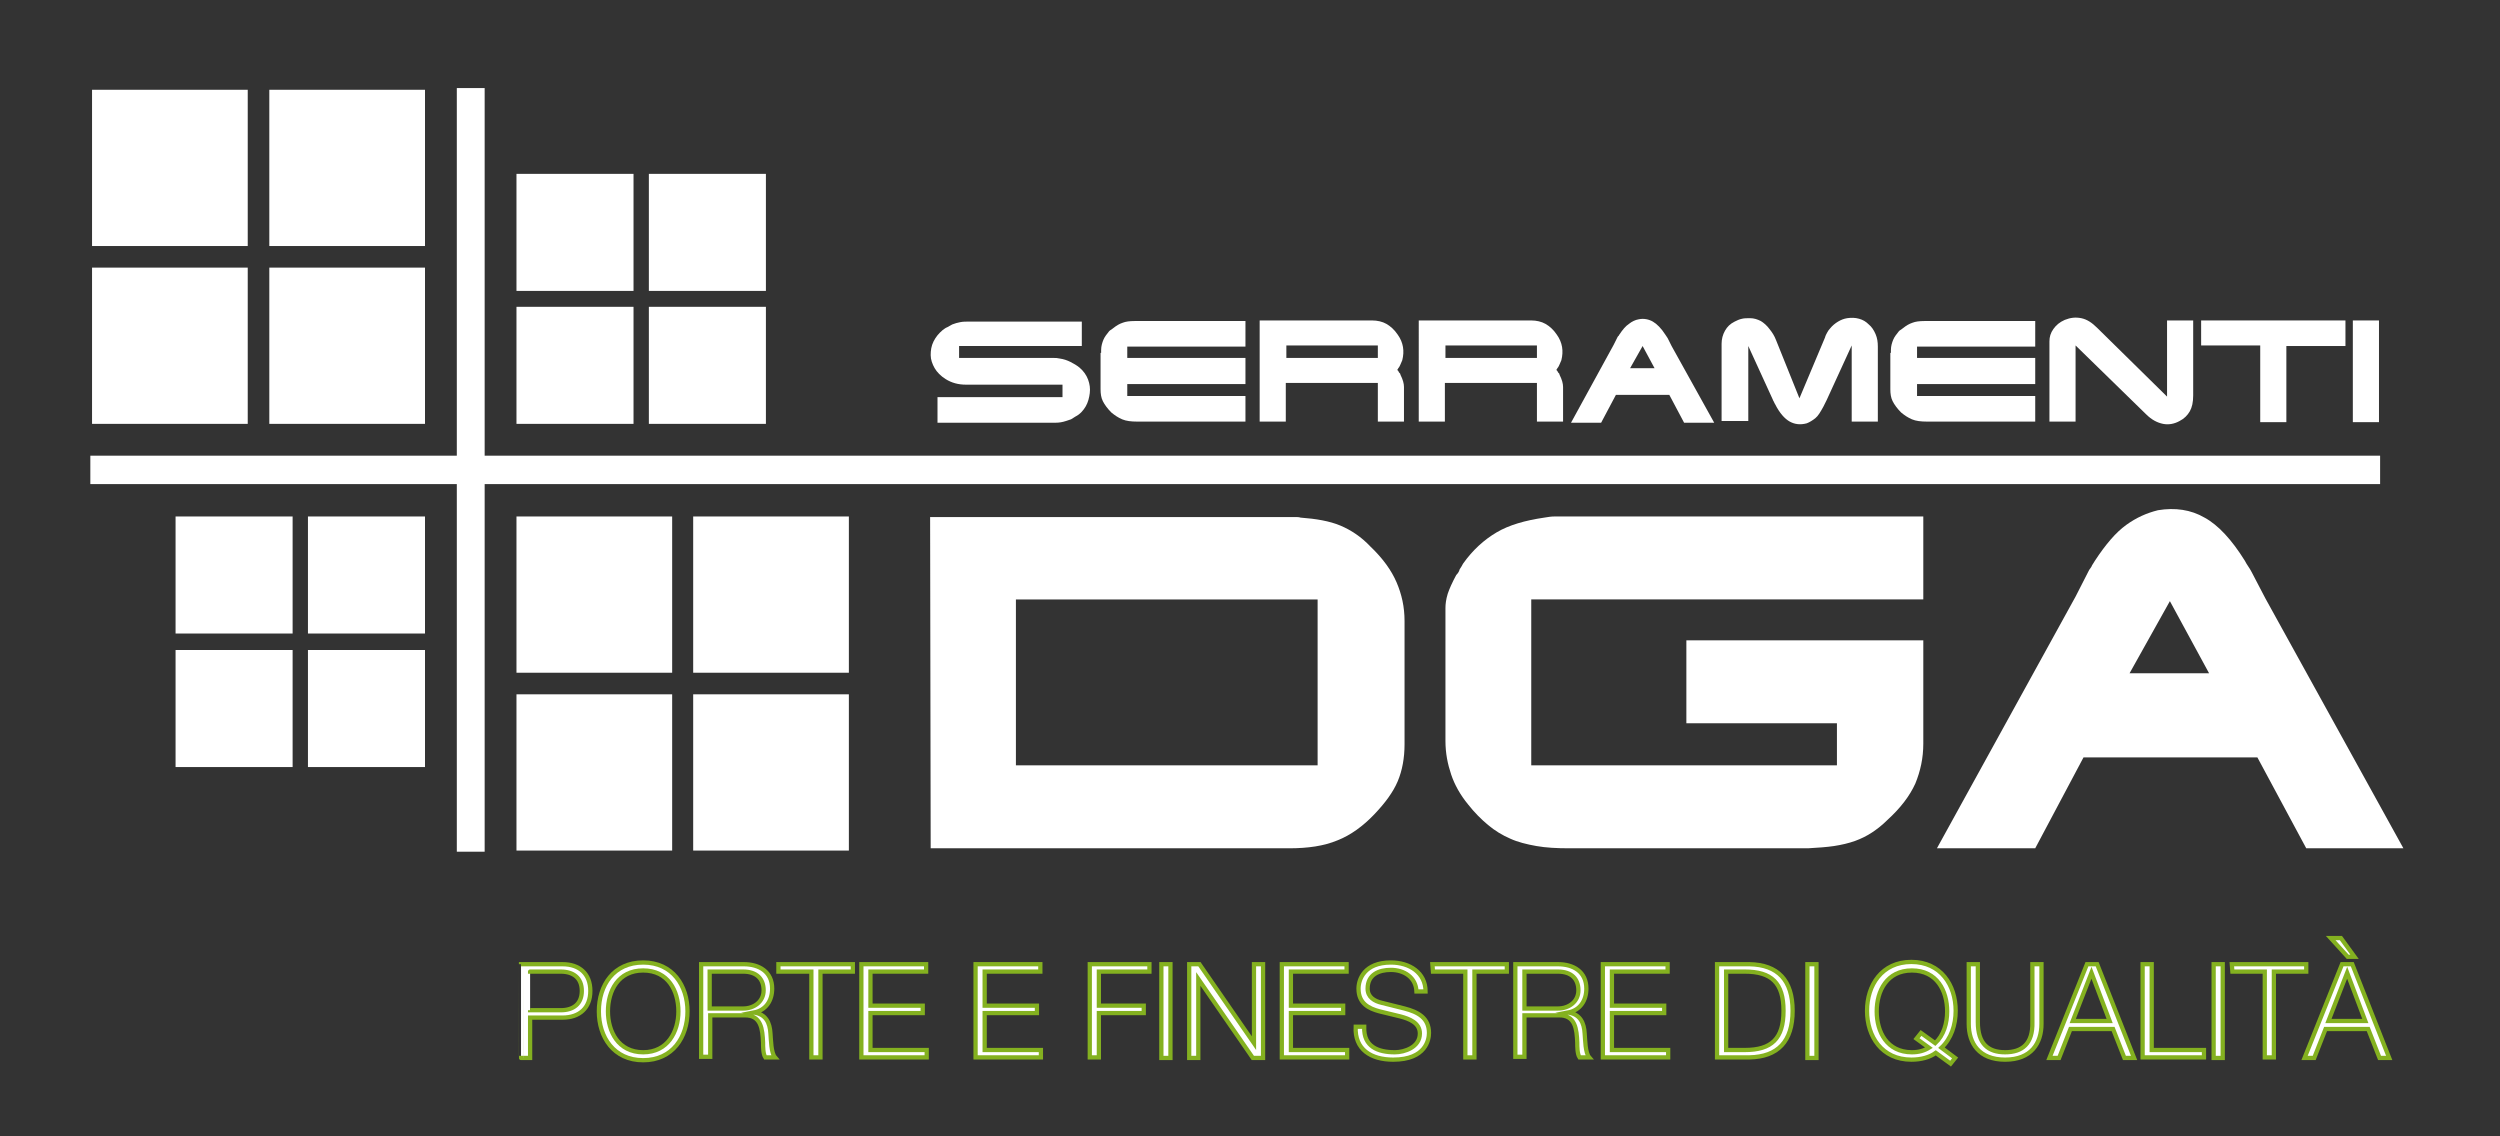
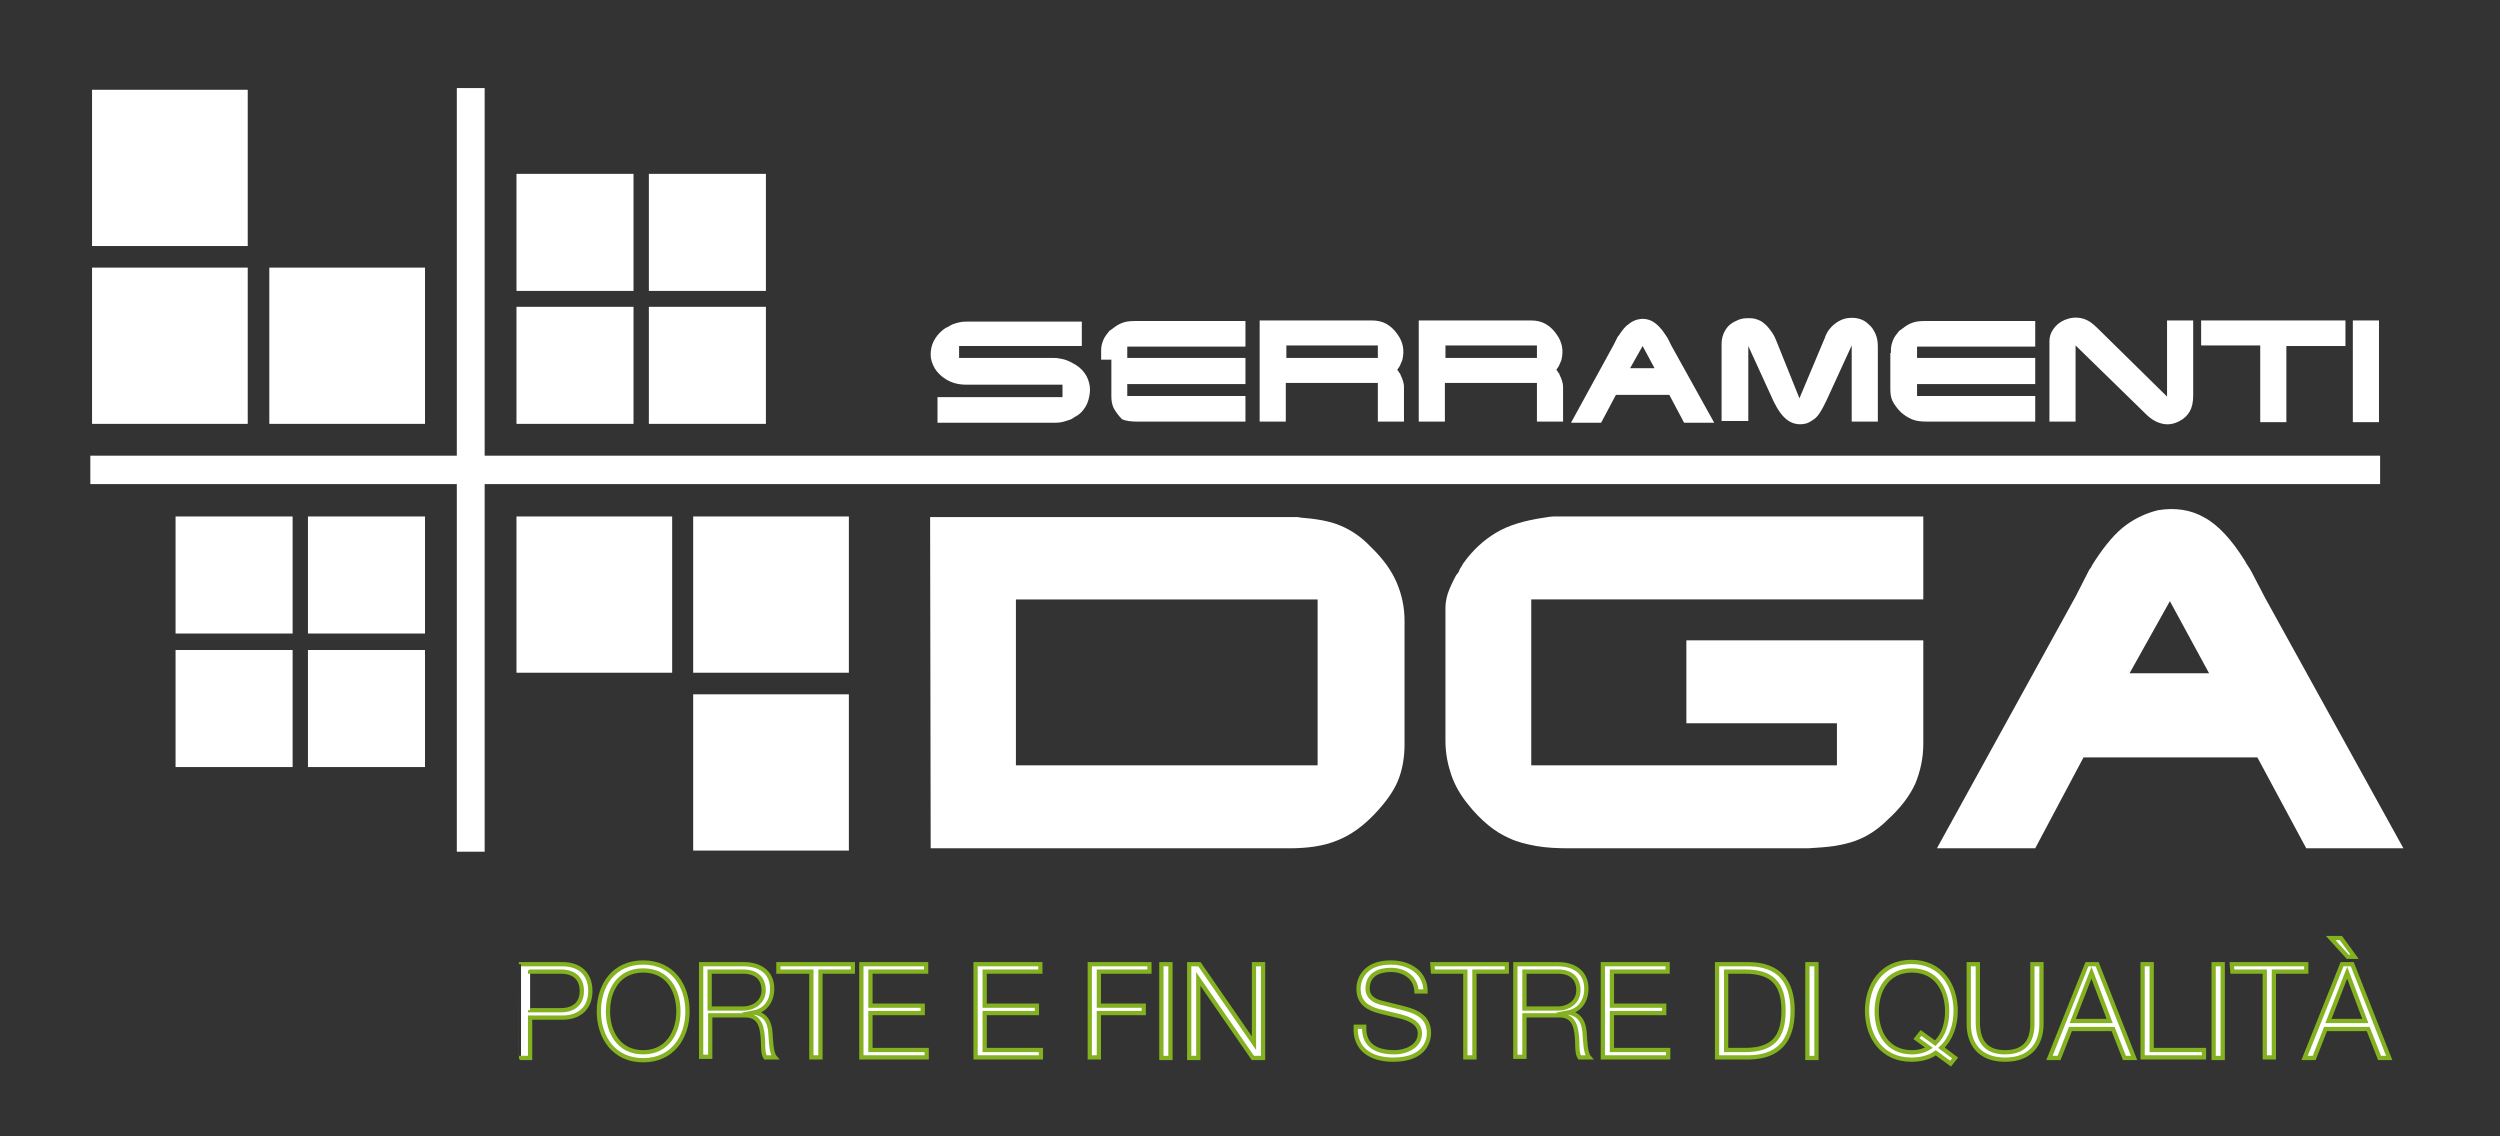
<svg xmlns="http://www.w3.org/2000/svg" version="1.1" id="Livello_1" x="0px" y="0px" viewBox="0 0 440 200" style="enable-background:new 0 0 440 200;" xml:space="preserve">
  <rect x="0" y="0" width="440" height="200" fill="#333333" stroke="none" />
  <style type="text/css">
	.st0{fill:#FFFFFF;}
	.st1{fill:#FFFFFF;stroke:#84B120;stroke-width:0.75;stroke-miterlimit:10;}
</style>
  <g>
    <g>
      <rect x="16.2" y="15.8" class="st0" width="27.4" height="27.5" />
-       <rect x="47.4" y="15.8" class="st0" width="27.4" height="27.5" />
      <rect x="16.2" y="47.1" class="st0" width="27.4" height="27.5" />
      <rect x="47.4" y="47.1" class="st0" width="27.4" height="27.5" />
    </g>
    <rect x="90.9" y="90.9" class="st0" width="27.4" height="27.5" />
    <rect x="122" y="90.9" class="st0" width="27.4" height="27.5" />
-     <rect x="90.9" y="122.2" class="st0" width="27.4" height="27.5" />
    <rect x="122" y="122.2" class="st0" width="27.4" height="27.5" />
    <rect x="90.9" y="30.6" class="st0" width="20.6" height="20.6" />
    <rect x="114.2" y="30.6" class="st0" width="20.6" height="20.6" />
    <rect x="90.9" y="54" class="st0" width="20.6" height="20.6" />
    <rect x="114.2" y="54" class="st0" width="20.6" height="20.6" />
    <g>
      <rect x="30.9" y="90.9" class="st0" width="20.6" height="20.6" />
      <rect x="54.2" y="90.9" class="st0" width="20.6" height="20.6" />
      <rect x="30.9" y="114.4" class="st0" width="20.6" height="20.6" />
      <rect x="54.2" y="114.4" class="st0" width="20.6" height="20.6" />
    </g>
    <rect x="80.4" y="15.5" class="st0" width="4.9" height="134.4" />
    <rect x="15.9" y="80.2" class="st0" width="403" height="5" />
  </g>
  <g>
    <path class="st0" d="M190.4,56.4v4.5h-21.6V63h16.7c0.3,0,0.6,0,1,0.1c0.7,0.1,1.3,0.3,1.9,0.6c0.6,0.3,1.1,0.6,1.6,1   c0.7,0.6,1.2,1.3,1.5,2.1c0.3,0.8,0.4,1.6,0.3,2.4c-0.1,0.8-0.3,1.6-0.7,2.3c-0.4,0.7-1,1.4-1.8,1.8c-0.3,0.2-0.5,0.3-0.8,0.5   c-0.3,0.1-0.6,0.2-0.9,0.3c-0.6,0.2-1.2,0.3-1.8,0.3H165v-4.5h22v-2.2h-17c-1.3,0-2.5-0.3-3.6-1c-0.8-0.5-1.5-1.2-1.9-1.9   c-0.4-0.7-0.7-1.5-0.7-2.3s0.1-1.6,0.5-2.4s0.9-1.4,1.6-2c0.3-0.2,0.5-0.4,0.8-0.5c0.3-0.2,0.6-0.3,0.9-0.5   c0.5-0.2,0.9-0.3,1.4-0.4c0.5-0.1,1-0.1,1.5-0.1h19.9V56.4z" />
-     <path class="st0" d="M193.8,62.1c0-0.1,0-0.2,0-0.2c0-0.1,0-0.2,0-0.3c0-0.7,0.2-1.3,0.4-1.8s0.6-1,1-1.5c0.1-0.1,0.2-0.2,0.4-0.3   c0.1-0.1,0.3-0.2,0.4-0.3c0.5-0.4,1-0.7,1.6-0.9c0.5-0.2,1.2-0.3,2.1-0.3h0.5h19V61h-20.8v2h20.8v4.6h-20.8v2.1h20.8v4.5h-19.1   c-1,0-1.9-0.1-2.6-0.4c-0.7-0.3-1.3-0.7-1.9-1.2c-0.7-0.7-1.2-1.4-1.5-2s-0.4-1.3-0.4-2.1v-6.4H193.8z" />
+     <path class="st0" d="M193.8,62.1c0-0.1,0-0.2,0-0.2c0-0.1,0-0.2,0-0.3c0-0.7,0.2-1.3,0.4-1.8s0.6-1,1-1.5c0.1-0.1,0.2-0.2,0.4-0.3   c0.1-0.1,0.3-0.2,0.4-0.3c0.5-0.4,1-0.7,1.6-0.9c0.5-0.2,1.2-0.3,2.1-0.3h0.5h19V61h-20.8v2h20.8v4.6h-20.8v2.1h20.8v4.5h-19.1   c-1,0-1.9-0.1-2.6-0.4c-0.7-0.7-1.2-1.4-1.5-2s-0.4-1.3-0.4-2.1v-6.4H193.8z" />
    <path class="st0" d="M241.5,56.4c0.9,0,1.8,0.2,2.5,0.6c0.7,0.4,1.4,1,2,1.9c1,1.4,1.2,2.9,0.8,4.5c-0.1,0.2-0.2,0.5-0.3,0.7   s-0.2,0.5-0.4,0.7L246,65l-0.1,0.1l0.2,0.2l0.1,0.2c0.1,0.1,0.1,0.2,0.2,0.2c0,0.1,0.1,0.2,0.1,0.3c0.4,0.8,0.6,1.5,0.6,2.1v6.1   h-4.6v-6.8h-16.2v6.8h-4.6V56.4H241.5z M242.5,60.8h-16.1V63h16.1V60.8z" />
    <path class="st0" d="M269.5,56.4c0.9,0,1.8,0.2,2.5,0.6c0.7,0.4,1.4,1,2,1.9c1,1.4,1.2,2.9,0.8,4.5c-0.1,0.2-0.2,0.5-0.3,0.7   c-0.1,0.2-0.2,0.5-0.4,0.7L274,65l-0.1,0.1l0.2,0.2l0.1,0.2c0.1,0.1,0.1,0.2,0.2,0.2c0,0.1,0.1,0.2,0.1,0.3   c0.4,0.8,0.6,1.5,0.6,2.1v6.1h-4.6v-6.8h-16.2v6.8h-4.6V56.4H269.5z M270.5,60.8h-16.1V63h16.1V60.8z" />
    <path class="st0" d="M284,60.7l0.7-1.4c0.1-0.1,0.1-0.2,0.2-0.2c0-0.1,0.1-0.2,0.1-0.2c0.6-0.9,1.1-1.5,1.7-1.9   c0.5-0.4,1.1-0.7,1.7-0.8c0.9-0.2,1.8,0,2.5,0.4s1.5,1.2,2.2,2.3c0.1,0.1,0.1,0.2,0.2,0.3s0.1,0.2,0.2,0.3l0.7,1.4l7.5,13.5h-5.3   l-2.6-4.9h-9.4l-2.6,4.9h-5.3L284,60.7z M289.1,60.9l-2.2,3.9h4.3L289.1,60.9z" />
    <path class="st0" d="M303,60.5c0-0.8,0.2-1.6,0.6-2.3s0.9-1.2,1.7-1.6c0.4-0.2,0.8-0.4,1.3-0.5C307,56,307.5,56,308,56   c0.7,0,1.3,0.2,1.9,0.5c0.5,0.3,1.1,0.8,1.6,1.5c0.4,0.5,0.8,1.1,1.1,1.9l4.1,10.2l4.5-10.7c0.1-0.4,0.3-0.7,0.4-0.9   s0.3-0.5,0.5-0.7c0.4-0.5,0.9-0.9,1.4-1.2s1-0.5,1.6-0.6c0.7-0.1,1.4-0.1,2.1,0.1c0.7,0.2,1.2,0.5,1.7,1c0.5,0.4,0.9,1,1.2,1.7   c0.3,0.7,0.4,1.4,0.4,2.2v13.2h-4.6V60.8l-4.4,9.6l-0.3,0.6l-0.3,0.6c-0.5,0.9-0.9,1.6-1.4,2s-1,0.7-1.5,0.9   c-1.1,0.3-2.1,0.2-3-0.3s-1.8-1.5-2.6-3.1c-0.1-0.1-0.1-0.2-0.2-0.4c-0.1-0.1-0.1-0.2-0.2-0.4l-4.3-9.4v13.2H303V60.5z" />
    <path class="st0" d="M332.8,62.1c0-0.1,0-0.2,0-0.2c0-0.1,0-0.2,0-0.3c0-0.7,0.2-1.3,0.4-1.8c0.2-0.5,0.6-1,1-1.5   c0.1-0.1,0.2-0.2,0.4-0.3c0.1-0.1,0.3-0.2,0.4-0.3c0.5-0.4,1-0.7,1.6-0.9c0.5-0.2,1.2-0.3,2.1-0.3h0.5h19V61h-20.8v2h20.8v4.6   h-20.8v2.1h20.8v4.5h-19.1c-1,0-1.9-0.1-2.6-0.4s-1.3-0.7-1.9-1.2c-0.7-0.7-1.2-1.4-1.5-2s-0.4-1.3-0.4-2.1v-6.4H332.8z" />
    <path class="st0" d="M360.7,60.1c0-0.8,0.2-1.5,0.7-2.2s1.1-1.2,2-1.6c1-0.4,1.9-0.5,2.9-0.3s1.9,0.8,2.8,1.7l12.3,12.1V56.4h4.6   v13.2c0,1.2-0.2,2.1-0.6,2.8c-0.4,0.7-1,1.3-1.8,1.7c-0.9,0.5-1.9,0.7-2.9,0.5s-2-0.7-3-1.7l-12.4-12.1v13.4h-4.6V60.1z" />
    <path class="st0" d="M387.4,56.4h25.4v4.5h-10.4v13.4h-4.6V60.8h-10.4V56.4z" />
    <path class="st0" d="M414.1,56.4h4.6v17.9h-4.6V56.4z" />
  </g>
  <g>
    <path class="st1" d="M91.7,169.7H99c3,0,4.9,1.7,4.9,4.7s-1.9,4.7-4.9,4.7h-5.7v7.1h-1.6C91.7,186.2,91.7,169.7,91.7,169.7z    M93.3,177.8h5.4c2.2,0,3.7-1.1,3.7-3.4c0-2.3-1.5-3.4-3.7-3.4h-5.4C93.3,171,93.3,177.8,93.3,177.8z" />
    <path class="st1" d="M113.2,169.4c5.2,0,7.8,4.1,7.8,8.6s-2.6,8.6-7.8,8.6s-7.8-4.1-7.8-8.6C105.4,173.4,108,169.4,113.2,169.4z    M113.2,185.2c4.3,0,6.2-3.6,6.2-7.2c0-3.6-1.8-7.2-6.2-7.2s-6.2,3.6-6.2,7.2C107,181.5,108.8,185.2,113.2,185.2z" />
    <path class="st1" d="M123.4,169.7h7.5c2.7,0,5,1.3,5,4.3c0,2.1-1.1,3.8-3.2,4.2l0,0c2.1,0.3,2.8,1.8,2.9,3.7   c0.1,1.1,0.1,3.4,0.8,4.2h-1.7c-0.4-0.6-0.4-1.9-0.4-2.6c-0.1-2.3-0.3-4.9-3.3-4.8h-6v7.3h-1.6V169.7z M124.9,177.5h5.9   c1.9,0,3.6-1.2,3.6-3.2s-1.2-3.3-3.6-3.3h-5.9V177.5z" />
    <path class="st1" d="M137,169.7h13.1v1.3h-5.7v15.1h-1.6V171H137V169.7z" />
    <path class="st1" d="M151.6,169.7H163v1.3h-9.8v6h9.2v1.3h-9.2v6.5h9.9v1.3h-11.5L151.6,169.7L151.6,169.7z" />
    <path class="st1" d="M171.7,169.7h11.4v1.3h-9.8v6h9.2v1.3h-9.2v6.5h9.9v1.3h-11.5L171.7,169.7L171.7,169.7z" />
    <path class="st1" d="M191.8,169.7h10.5v1.3h-8.9v6h7.9v1.3h-7.9v7.8h-1.6V169.7z" />
    <path class="st1" d="M204.4,169.7h1.6v16.5h-1.6V169.7z" />
    <path class="st1" d="M209.3,169.7h1.8l9.6,13.9l0,0v-13.9h1.6v16.5h-1.8l-9.6-13.9l0,0v13.9h-1.6V169.7z" />
-     <path class="st1" d="M225.6,169.7H237v1.3h-9.8v6h9.2v1.3h-9.2v6.5h9.9v1.3h-11.5L225.6,169.7L225.6,169.7z" />
    <path class="st1" d="M240.1,180.8c-0.1,3.4,2.4,4.4,5.4,4.4c1.7,0,4.4-0.9,4.4-3.3c0-1.9-1.9-2.6-3.4-3l-3.7-0.9   c-1.9-0.5-3.7-1.4-3.7-4c0-1.6,1-4.6,5.7-4.6c3.3,0,6.1,1.8,6.1,5.1h-1.6c-0.1-2.5-2.2-3.8-4.5-3.8c-2.1,0-4.1,0.8-4.1,3.3   c0,1.5,1.2,2.2,2.5,2.5l4,1c2.3,0.6,4.3,1.6,4.3,4.3c0,1.1-0.5,4.7-6.3,4.7c-3.9,0-6.8-1.8-6.6-5.8h1.5L240.1,180.8L240.1,180.8z" />
    <path class="st1" d="M252.1,169.7h13.1v1.3h-5.7v15.1h-1.6V171h-5.7L252.1,169.7L252.1,169.7z" />
    <path class="st1" d="M266.7,169.7h7.5c2.7,0,5,1.3,5,4.3c0,2.1-1.1,3.8-3.2,4.2l0,0c2.1,0.3,2.8,1.8,2.9,3.7   c0.1,1.1,0.1,3.4,0.8,4.2H278c-0.4-0.6-0.4-1.9-0.4-2.6c-0.1-2.3-0.3-4.9-3.3-4.8h-6v7.3h-1.6V169.7z M268.3,177.5h5.9   c1.9,0,3.6-1.2,3.6-3.2s-1.2-3.3-3.6-3.3h-5.9V177.5z" />
    <path class="st1" d="M282.1,169.7h11.4v1.3h-9.8v6h9.2v1.3h-9.2v6.5h9.9v1.3h-11.5V169.7z" />
    <path class="st1" d="M302.2,169.7h5.7c5,0.1,7.6,2.8,7.6,8.2s-2.6,8.1-7.6,8.2h-5.7V169.7z M303.8,184.8h3.3c4.7,0,6.8-2,6.8-6.9   s-2.1-6.9-6.8-6.9h-3.3V184.8z" />
    <path class="st1" d="M318.1,169.7h1.6v16.5h-1.6V169.7z" />
    <path class="st1" d="M343.3,187.2l-2.6-1.9c-1.1,0.8-2.6,1.2-4.3,1.2c-5.2,0-7.8-4.1-7.8-8.6s2.6-8.6,7.8-8.6   c5.2,0,7.8,4.1,7.8,8.6c0,2.5-0.8,4.9-2.5,6.5l2.4,1.8L343.3,187.2z M340.6,183.6c1.5-1.4,2.1-3.5,2.1-5.6c0-3.6-1.8-7.2-6.2-7.2   c-4.4,0-6.2,3.6-6.2,7.2c0,3.6,1.8,7.2,6.2,7.2c1.2,0,2.2-0.3,3-0.8l-2.2-1.6l0.8-1L340.6,183.6z" />
    <path class="st1" d="M346.5,169.7h1.6v10.2c0,3.8,1.8,5.3,4.8,5.3s4.9-1.5,4.8-5.3v-10.2h1.6v10.5c0,3.4-1.8,6.3-6.4,6.3   s-6.4-2.9-6.4-6.3V169.7z" />
    <path class="st1" d="M367.3,169.7h1.8l6.5,16.5h-1.7l-2-5.1h-7.5l-2,5.1h-1.7L367.3,169.7z M364.8,179.7h6.5l-3.2-8.5L364.8,179.7z   " />
    <path class="st1" d="M377.1,169.7h1.6v15.1h9.2v1.3h-10.8L377.1,169.7L377.1,169.7z" />
    <path class="st1" d="M389.6,169.7h1.6v16.5h-1.6V169.7z" />
    <path class="st1" d="M392.8,169.7h13.1v1.3h-5.7v15.1h-1.6V171h-5.7L392.8,169.7L392.8,169.7z" />
    <path class="st1" d="M412.2,169.7h1.8l6.5,16.5h-1.7l-2-5.1h-7.5l-2,5.1h-1.7L412.2,169.7z M409.8,179.7h6.5l-3.2-8.5L409.8,179.7z    M410.2,165.1h1.8l2.4,3.3h-1.2L410.2,165.1z" />
  </g>
  <g>
    <path class="st0" d="M163.7,91H227c0.3,0,0.6,0,1,0c0.3,0,0.6,0,0.9,0.1c2.7,0.2,5.1,0.6,7,1.4s3.7,2,5.3,3.7   c2.2,2.1,3.7,4.2,4.6,6.3c0.9,2.1,1.4,4.3,1.4,6.8V131c0,2.4-0.4,4.6-1.2,6.5s-2.2,3.8-4.1,5.8c-2,2.1-4.2,3.7-6.5,4.6   c-2.4,1-5.2,1.4-8.5,1.4h-63.1L163.7,91L163.7,91z M231.9,105.5h-53.1v29.2h53.1V105.5z" />
    <path class="st0" d="M254.4,107c0-0.7,0.1-1.5,0.4-2.5c0.3-0.9,0.8-2,1.5-3.3c0.3-0.3,0.5-0.6,0.6-1c0.2-0.3,0.4-0.6,0.6-1   c1.7-2.4,3.7-4.2,5.9-5.5c2.2-1.3,5-2.1,8.4-2.6c0.6-0.1,1.2-0.2,1.8-0.2c0.6,0,1.4,0,2.4,0h62.5v14.6h-69v29.2h53.8v-7.4h-26.5   v-14.6h41.7v18.2c0,2.5-0.5,4.8-1.4,7c-1,2.2-2.6,4.3-4.9,6.4c-0.9,0.9-1.8,1.6-2.7,2.2c-0.9,0.6-1.9,1.1-3,1.5s-2.4,0.7-3.7,0.9   c-1.3,0.2-2.9,0.3-4.6,0.4H316h-39.8c-2.2,0-4.1-0.1-5.8-0.4c-1.7-0.3-3.3-0.7-4.6-1.3c-1.4-0.6-2.7-1.4-3.9-2.4   c-1.2-1-2.4-2.2-3.5-3.6c-1.4-1.7-2.4-3.5-3-5.3s-1-3.7-1-5.9L254.4,107L254.4,107z" />
    <path class="st0" d="M365.3,105l2.4-4.7c0.2-0.3,0.4-0.5,0.5-0.8c0.2-0.3,0.3-0.5,0.5-0.8c1.9-2.9,3.7-5,5.5-6.3s3.6-2.1,5.6-2.6   c3-0.5,5.8-0.1,8.2,1.3c2.4,1.3,4.8,3.9,7.1,7.6c0.2,0.4,0.4,0.7,0.6,1s0.4,0.6,0.6,1l2.4,4.6l24.3,44h-17.1l-8.6-16h-30.6l-8.5,16   h-17.3L365.3,105z M381.9,105.8l-7.1,12.7h14L381.9,105.8z" />
  </g>
</svg>